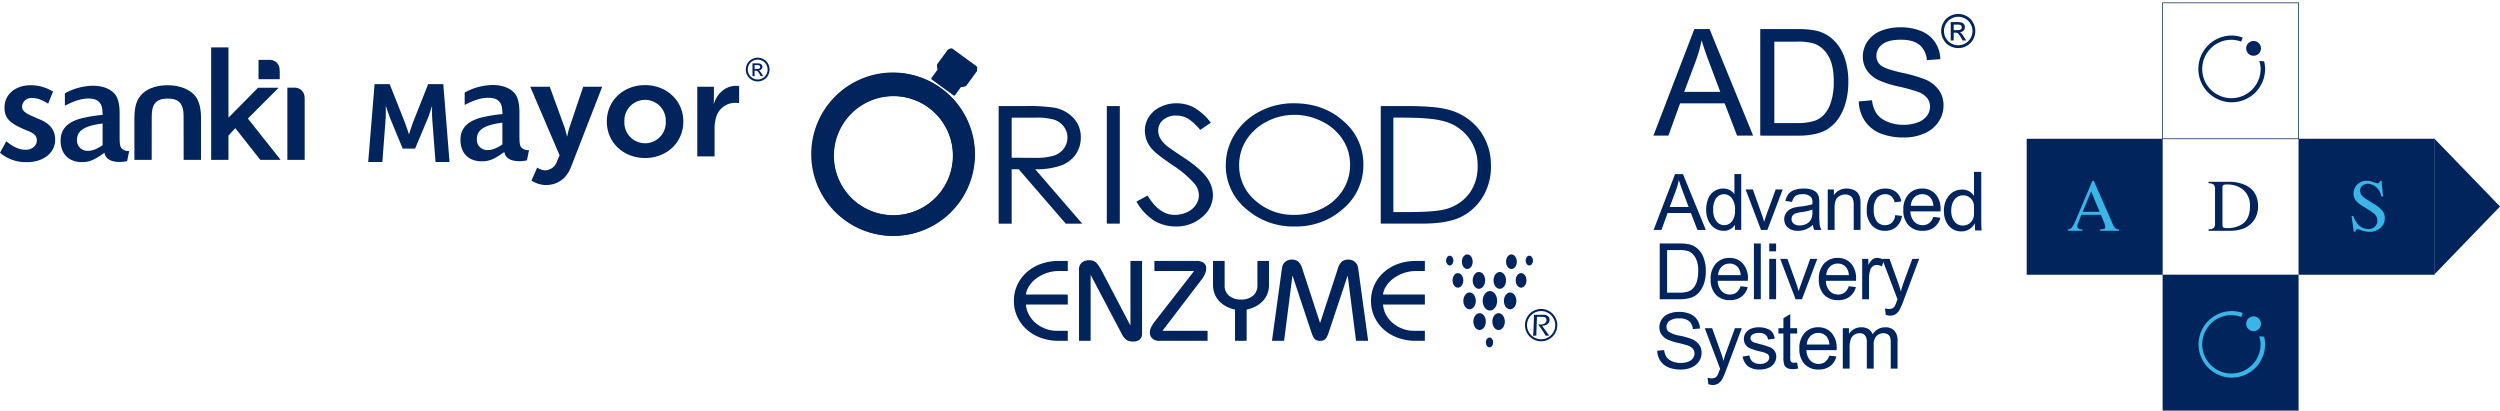
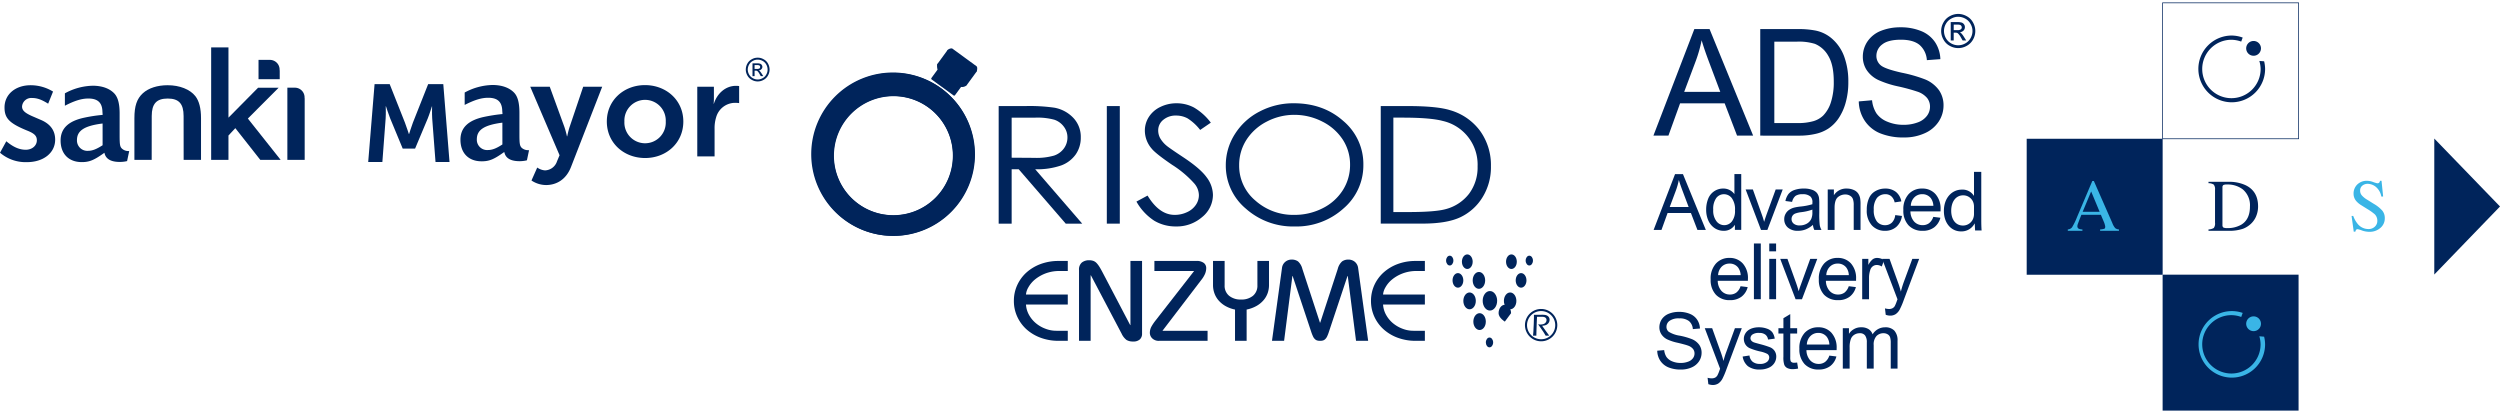
<svg xmlns="http://www.w3.org/2000/svg" width="862.677" height="141.695" viewBox="0 0 862.677 141.695">
  <defs>
    <clipPath id="clip-path">
      <rect id="Rectángulo_50" data-name="Rectángulo 50" width="862.677" height="141.695" fill="none" />
    </clipPath>
    <clipPath id="clip-path-2">
      <path id="Trazado_1277" data-name="Trazado 1277" d="M67.4,16.017a1.4,1.4,0,0,1-.016-.447l8.622,6.284a1.64,1.64,0,0,1-.384.149s-7.986-5.829-8.222-5.986m-.243.235c.275.2,8.261,6.033,8.261,6.033a.238.238,0,0,0,.141.031,1.786,1.786,0,0,0,1.075-.424L67.127,14.95s-.243,1.114.031,1.3" transform="translate(-67.027 -14.95)" fill="none" />
    </clipPath>
  </defs>
  <g id="Grupo_1165" data-name="Grupo 1165" transform="translate(862.677 141.695) rotate(180)">
    <g id="Grupo_1160" data-name="Grupo 1160" transform="translate(0 0)">
      <g id="Grupo_1159" data-name="Grupo 1159" clip-path="url(#clip-path)">
        <path id="Trazado_1200" data-name="Trazado 1200" d="M52.945,7.95,45.555,27.2h-2.73L34.933,7.95h2.9l2.244,5.837h8.049l2.11-5.837Zm-5.554,7.908H40.864l2.008,5.335c.612,1.616,1.075,2.958,1.373,3.985a23.6,23.6,0,0,1,1.028-3.664Z" transform="translate(239.114 54.413)" fill="#00245b" />
        <path id="Trazado_1201" data-name="Trazado 1201" d="M35.564,8.224V10A4.378,4.378,0,0,1,39.478,7.91a5.557,5.557,0,0,1,3.067.918,6.223,6.223,0,0,1,2.165,2.581,8.963,8.963,0,0,1,.769,3.781,10.116,10.116,0,0,1-.69,3.781A5.533,5.533,0,0,1,39.6,22.494a4.721,4.721,0,0,1-2.267-.533,4.8,4.8,0,0,1-1.6-1.381v6.9H33.375V8.224ZM43.04,15.19A5.979,5.979,0,0,0,41.9,11.181a3.333,3.333,0,0,0-5.28-.055,5.849,5.849,0,0,0-1.09,3.868,6.56,6.56,0,0,0,1.106,4.2,3.382,3.382,0,0,0,2.722,1.341,3.271,3.271,0,0,0,2.62-1.287A6.364,6.364,0,0,0,43.04,15.19" transform="translate(228.45 54.14)" fill="#00245b" />
        <path id="Trazado_1202" data-name="Trazado 1202" d="M39.043,7.95l5.3,13.948H41.844l-2.981-8.347c-.337-.9-.643-1.844-.91-2.816-.2.737-.5,1.616-.871,2.652L33.975,21.9H31.551L36.838,7.95Z" transform="translate(215.965 54.413)" fill="#00245b" />
        <path id="Trazado_1203" data-name="Trazado 1203" d="M32.788,9.958a8.939,8.939,0,0,1,2.526-1.577,7.257,7.257,0,0,1,2.62-.471,5.079,5.079,0,0,1,3.522,1.13,3.735,3.735,0,0,1,1.24,2.871,3.691,3.691,0,0,1-.471,1.867,3.777,3.777,0,0,1-1.216,1.357,5.663,5.663,0,0,1-1.71.777,16.56,16.56,0,0,1-2.087.361,21.3,21.3,0,0,0-4.228.808c0,.329-.016.533-.016.612a2.624,2.624,0,0,0,.675,2.04,3.908,3.908,0,0,0,2.7.808A4.256,4.256,0,0,0,38.8,19.96a3.625,3.625,0,0,0,1.177-2.071l2.314.306A6.135,6.135,0,0,1,41.245,20.6,4.56,4.56,0,0,1,39.158,22,9.47,9.47,0,0,1,36,22.494a8.2,8.2,0,0,1-2.9-.424,3.818,3.818,0,0,1-1.647-1.059,3.766,3.766,0,0,1-.737-1.608A13.238,13.238,0,0,1,30.6,17.23V14.084A31.36,31.36,0,0,0,30.442,9.9a5.136,5.136,0,0,0-.6-1.679h2.471a4.861,4.861,0,0,1,.471,1.734m.2,5.272a17.381,17.381,0,0,1,3.86-.886,8.911,8.911,0,0,0,2.071-.479,2.053,2.053,0,0,0,.934-.761,2.084,2.084,0,0,0,.322-1.13,2,2,0,0,0-.722-1.577,3.057,3.057,0,0,0-2.087-.628,4.92,4.92,0,0,0-2.432.6,3.643,3.643,0,0,0-1.553,1.64,5.439,5.439,0,0,0-.392,2.361Z" transform="translate(204.294 54.14)" fill="#00245b" />
        <path id="Trazado_1204" data-name="Trazado 1204" d="M39.448,7.95V21.9H37.322V19.914a5,5,0,0,1-4.44,2.3,5.947,5.947,0,0,1-2.322-.447,3.6,3.6,0,0,1-1.577-1.192,4.477,4.477,0,0,1-.73-1.742,13.123,13.123,0,0,1-.126-2.3V7.95h2.353v8.488a6.162,6.162,0,0,0,.275,2.15,2.228,2.228,0,0,0,.981,1.153,3.066,3.066,0,0,0,1.647.431,3.876,3.876,0,0,0,2.6-.957q1.094-.965,1.1-3.648V7.95Z" transform="translate(192.534 54.413)" fill="#00245b" />
        <path id="Trazado_1205" data-name="Trazado 1205" d="M28.628,13.331l-2.322-.29a6.08,6.08,0,0,1,1.938-3.773A5.764,5.764,0,0,1,32.1,7.91,5.968,5.968,0,0,1,36.7,9.8a7.489,7.489,0,0,1,1.749,5.35A9.635,9.635,0,0,1,37.7,19.1a5.185,5.185,0,0,1-2.283,2.534,6.649,6.649,0,0,1-3.326.855,5.8,5.8,0,0,1-3.7-1.153,5.349,5.349,0,0,1-1.867-3.271l2.306-.345a3.817,3.817,0,0,0,1.169,2.118,2.982,2.982,0,0,0,2.016.706,3.736,3.736,0,0,0,2.9-1.279,6.208,6.208,0,0,0,1.114-4.064,6.3,6.3,0,0,0-1.083-4.072,3.5,3.5,0,0,0-2.816-1.279,3.377,3.377,0,0,0-2.322.855,4.24,4.24,0,0,0-1.177,2.62" transform="translate(180.063 54.14)" fill="#00245b" />
        <path id="Trazado_1206" data-name="Trazado 1206" d="M27.117,12.719l-2.448-.3A6.073,6.073,0,0,1,26.819,9.1,6.345,6.345,0,0,1,30.812,7.91,6.41,6.41,0,0,1,35.661,9.8a7.329,7.329,0,0,1,1.789,5.287,7.7,7.7,0,0,1-1.8,5.46,6.131,6.131,0,0,1-4.707,1.946,5.939,5.939,0,0,1-4.566-1.906,7.534,7.534,0,0,1-1.765-5.358c0-.141,0-.353.008-.628H35.009a5.38,5.38,0,0,0-1.294-3.522A3.914,3.914,0,0,0,30.8,9.856a3.661,3.661,0,0,0-2.22.683,4.588,4.588,0,0,0-1.459,2.181m7.759,3.828H27.094a4.758,4.758,0,0,0,.886,2.636,3.649,3.649,0,0,0,2.942,1.365,3.739,3.739,0,0,0,2.73-1.09,4.28,4.28,0,0,0,1.224-2.91" transform="translate(168.433 54.14)" fill="#00245b" />
-         <path id="Trazado_1207" data-name="Trazado 1207" d="M50.843,4.9V24.136H44.214a16.547,16.547,0,0,1-3.436-.267,6.5,6.5,0,0,1-2.816-1.381,7.654,7.654,0,0,1-2.267-3.295,12.736,12.736,0,0,1-.761-4.574,13.322,13.322,0,0,1,.5-3.883,9.439,9.439,0,0,1,1.326-2.793A6.868,6.868,0,0,1,38.5,6.187a7.071,7.071,0,0,1,2.291-.957,12.772,12.772,0,0,1,3.1-.329ZM48.3,7.167H44.19A9.982,9.982,0,0,0,41.2,7.52a4.248,4.248,0,0,0-1.726,1,6.124,6.124,0,0,0-1.42,2.432,11.939,11.939,0,0,0-.494,3.711,8.875,8.875,0,0,0,1,4.652,4.867,4.867,0,0,0,2.4,2.165,9.8,9.8,0,0,0,3.287.392H48.3Z" transform="translate(239.114 33.536)" fill="#00245b" />
        <path id="Trazado_1208" data-name="Trazado 1208" d="M35.623,9.669l-2.455-.306a5.965,5.965,0,0,1,2.142-3.318A6.382,6.382,0,0,1,39.294,4.86a6.386,6.386,0,0,1,4.848,1.883,7.354,7.354,0,0,1,1.8,5.28,7.685,7.685,0,0,1-1.812,5.46,6.137,6.137,0,0,1-4.707,1.953A5.973,5.973,0,0,1,34.87,17.53a7.533,7.533,0,0,1-1.789-5.358c0-.149.016-.353.016-.628H43.5A5.309,5.309,0,0,0,42.2,8.029,3.864,3.864,0,0,0,39.286,6.8a3.621,3.621,0,0,0-2.212.683,4.423,4.423,0,0,0-1.451,2.189m7.751,3.813h-7.79a4.788,4.788,0,0,0,.894,2.636A3.618,3.618,0,0,0,39.4,17.483,3.787,3.787,0,0,0,42.15,16.4a4.427,4.427,0,0,0,1.224-2.918" transform="translate(226.437 33.262)" fill="#00245b" />
        <rect id="Rectángulo_43" data-name="Rectángulo 43" width="2.377" height="19.236" transform="translate(255.078 38.44)" fill="#00245b" />
        <path id="Trazado_1209" data-name="Trazado 1209" d="M34.2,24.129H31.842V21.422H34.2Zm0-5.3H31.842V4.9H34.2Z" transform="translate(217.957 33.543)" fill="#00245b" />
        <path id="Trazado_1210" data-name="Trazado 1210" d="M37.515,4.9l5.3,13.933H40.324l-3-8.347c-.306-.894-.62-1.828-.879-2.808-.212.737-.5,1.624-.9,2.652l-3.083,8.5H30.031L35.311,4.9Z" transform="translate(205.56 33.536)" fill="#00245b" />
        <path id="Trazado_1211" data-name="Trazado 1211" d="M30.842,9.669l-2.455-.306a6.1,6.1,0,0,1,2.15-3.318A6.406,6.406,0,0,1,34.529,4.86a6.428,6.428,0,0,1,4.856,1.883,7.417,7.417,0,0,1,1.789,5.28,7.685,7.685,0,0,1-1.812,5.46,6.127,6.127,0,0,1-4.691,1.953,5.988,5.988,0,0,1-4.581-1.906,7.6,7.6,0,0,1-1.765-5.358v-.628h10.41a5.273,5.273,0,0,0-1.3-3.515A3.817,3.817,0,0,0,34.514,6.8a3.678,3.678,0,0,0-2.22.683,4.7,4.7,0,0,0-1.451,2.189M38.6,13.482H30.827a4.611,4.611,0,0,0,.879,2.636,3.633,3.633,0,0,0,2.934,1.365,3.738,3.738,0,0,0,2.73-1.083A4.286,4.286,0,0,0,38.6,13.482" transform="translate(193.876 33.262)" fill="#00245b" />
        <path id="Trazado_1212" data-name="Trazado 1212" d="M34.66,4.9V18.833H32.534v-2.1a6.081,6.081,0,0,1-1.5,1.953,2.662,2.662,0,0,1-1.522.471,4.636,4.636,0,0,1-2.424-.761l.816-2.2a3.316,3.316,0,0,0,1.718.526,2.277,2.277,0,0,0,1.4-.471,2.423,2.423,0,0,0,.863-1.294A8.509,8.509,0,0,0,32.3,12.2V4.9Z" transform="translate(185.429 33.536)" fill="#00245b" />
        <path id="Trazado_1213" data-name="Trazado 1213" d="M37.089,4.469l.259,2.212a5.583,5.583,0,0,0-1.365-.212,2.549,2.549,0,0,0-1.239.267,2.06,2.06,0,0,0-.777.737,12.733,12.733,0,0,0-.722,1.757c-.047.126-.118.322-.22.588l5.3,13.956h-2.55L32.876,15.7a32.273,32.273,0,0,1-1.012-3.224c-.275,1.075-.588,2.142-.965,3.177l-2.989,8.12H25.549L30.852,9.6a25.357,25.357,0,0,1,1.334-3.162A4.51,4.51,0,0,1,33.621,4.72a3.442,3.442,0,0,1,1.938-.541,4.666,4.666,0,0,1,1.53.29" transform="translate(174.881 28.601)" fill="#00245b" />
        <path id="Trazado_1214" data-name="Trazado 1214" d="M50.425,8.31l-2.4.212a5.316,5.316,0,0,0-.784-2.361,4.428,4.428,0,0,0-1.93-1.5,7.272,7.272,0,0,0-2.965-.573,7.015,7.015,0,0,0-2.573.439,3.5,3.5,0,0,0-1.663,1.185,2.73,2.73,0,0,0-.549,1.64,2.494,2.494,0,0,0,.533,1.585,3.806,3.806,0,0,0,1.742,1.145c.51.2,1.647.51,3.42.941a16.76,16.76,0,0,1,3.711,1.192,5.1,5.1,0,0,1,2.048,1.8,4.34,4.34,0,0,1,.675,2.393,5.034,5.034,0,0,1-.808,2.722,5.275,5.275,0,0,1-2.424,1.93,9.317,9.317,0,0,1-3.538.651,9.514,9.514,0,0,1-3.766-.69,5.43,5.43,0,0,1-2.518-2.032,5.775,5.775,0,0,1-.949-3.02l2.455-.2a3.9,3.9,0,0,0,1.334,2.769,5.182,5.182,0,0,0,3.334.926,5.365,5.365,0,0,0,3.381-.855,2.529,2.529,0,0,0,1.051-2.032,2.167,2.167,0,0,0-.753-1.71A9.849,9.849,0,0,0,42.658,13.5a23.962,23.962,0,0,1-4.26-1.224A5.92,5.92,0,0,1,35.911,10.3a4.7,4.7,0,0,1-.792-2.738A5.293,5.293,0,0,1,35.99,4.67a5.84,5.84,0,0,1,2.51-2.1,8.815,8.815,0,0,1,3.726-.761,11.047,11.047,0,0,1,4.377.769,6.252,6.252,0,0,1,2.777,2.283A6.5,6.5,0,0,1,50.425,8.31" transform="translate(240.387 12.365)" fill="#00245b" />
        <path id="Trazado_1215" data-name="Trazado 1215" d="M44.891,1.41l.259,2.212a5.428,5.428,0,0,0-1.349-.2,2.678,2.678,0,0,0-1.255.251,2.184,2.184,0,0,0-.769.745,11.24,11.24,0,0,0-.73,1.749c-.047.141-.126.329-.212.581l5.287,13.972h-2.55l-2.895-8.072c-.384-1.028-.706-2.1-1.012-3.232a27.546,27.546,0,0,1-.981,3.169L35.72,20.725H33.351l5.3-14.184a26.752,26.752,0,0,1,1.334-3.169,4.721,4.721,0,0,1,1.436-1.7,3.416,3.416,0,0,1,1.938-.541,4.776,4.776,0,0,1,1.53.282" transform="translate(228.286 7.717)" fill="#00245b" />
        <path id="Trazado_1216" data-name="Trazado 1216" d="M43.43,6.288l-2.353.361a3.275,3.275,0,0,0-1.09-2.157,3.832,3.832,0,0,0-2.51-.745,3.643,3.643,0,0,0-2.416.667,1.986,1.986,0,0,0-.8,1.553,1.422,1.422,0,0,0,.706,1.255,9.686,9.686,0,0,0,2.408.808,20.938,20.938,0,0,1,3.609,1.138A3.447,3.447,0,0,1,42.5,10.486a3.618,3.618,0,0,1,.518,1.867,3.474,3.474,0,0,1-.424,1.726A3.728,3.728,0,0,1,41.429,15.4a5.04,5.04,0,0,1-1.5.7,7.2,7.2,0,0,1-2.04.275,7.852,7.852,0,0,1-2.879-.479,3.882,3.882,0,0,1-1.844-1.279,5.129,5.129,0,0,1-.808-2.157l2.314-.306a2.5,2.5,0,0,0,.91,1.679,3.291,3.291,0,0,0,2.118.6,3.8,3.8,0,0,0,2.338-.541,1.606,1.606,0,0,0,.7-1.263,1.335,1.335,0,0,0-.29-.824,2.026,2.026,0,0,0-.9-.628c-.243-.094-.934-.29-2.087-.6a32.475,32.475,0,0,1-3.507-1.1,3.54,3.54,0,0,1-1.545-1.247,3.382,3.382,0,0,1-.573-2.016,4.045,4.045,0,0,1,.69-2.228,4.364,4.364,0,0,1,1.993-1.608,7.159,7.159,0,0,1,2.942-.573A6.578,6.578,0,0,1,41.6,2.939a5.364,5.364,0,0,1,1.828,3.35" transform="translate(217.909 12.379)" fill="#00245b" />
        <path id="Trazado_1217" data-name="Trazado 1217" d="M31.21,4.109l-.337-2.087a9.082,9.082,0,0,1,1.8-.2,4.119,4.119,0,0,1,1.985.4,2.249,2.249,0,0,1,.981,1.067,8.017,8.017,0,0,1,.314,2.793V14.1h1.718v1.844H35.949V19.4l-2.361,1.412V15.947H31.21V14.1h2.377V5.952a4.172,4.172,0,0,0-.126-1.31.912.912,0,0,0-.416-.447,1.449,1.449,0,0,0-.792-.173,8.512,8.512,0,0,0-1.043.086" transform="translate(211.324 12.495)" fill="#00245b" />
        <path id="Trazado_1218" data-name="Trazado 1218" d="M31.7,6.617l-2.44-.3A5.958,5.958,0,0,1,31.4,2.993a6.471,6.471,0,0,1,3.993-1.185A6.387,6.387,0,0,1,40.248,3.7a7.378,7.378,0,0,1,1.789,5.28,7.744,7.744,0,0,1-1.812,5.468,6.18,6.18,0,0,1-4.707,1.938,5.9,5.9,0,0,1-4.558-1.9,7.592,7.592,0,0,1-1.781-5.358c0-.149,0-.361.008-.635H39.6A5.342,5.342,0,0,0,38.3,4.977a3.909,3.909,0,0,0-2.926-1.232,3.608,3.608,0,0,0-2.212.69A4.467,4.467,0,0,0,31.7,6.617m7.766,3.813H31.682a4.764,4.764,0,0,0,.886,2.644,3.647,3.647,0,0,0,2.926,1.373,3.726,3.726,0,0,0,2.738-1.1,4.326,4.326,0,0,0,1.232-2.918" transform="translate(199.728 12.372)" fill="#00245b" />
        <path id="Trazado_1219" data-name="Trazado 1219" d="M45.391,1.849v13.94H43.265V13.836a4.706,4.706,0,0,1-1.734,1.64,4.767,4.767,0,0,1-2.487.628,4.6,4.6,0,0,1-2.55-.643,3.432,3.432,0,0,1-1.389-1.8A4.985,4.985,0,0,1,30.8,16.1a4.231,4.231,0,0,1-3.193-1.145,4.922,4.922,0,0,1-1.106-3.53V1.849h2.346v8.778a6.431,6.431,0,0,0,.227,2.048,1.9,1.9,0,0,0,.824,1,2.7,2.7,0,0,0,1.428.384,3.317,3.317,0,0,0,2.44-.973,4.287,4.287,0,0,0,.965-3.138v-8.1H37.1V10.91a3.923,3.923,0,0,0,.588,2.361,2.146,2.146,0,0,0,1.883.784,3.384,3.384,0,0,0,1.844-.526A2.93,2.93,0,0,0,42.629,12a8.128,8.128,0,0,0,.4-2.918V1.849Z" transform="translate(181.391 12.652)" fill="#00245b" />
        <path id="Trazado_1220" data-name="Trazado 1220" d="M67.26,12.1,53.139,48.866H47.891L32.852,12.1H38.4l4.276,11.14H58.058L62.082,12.1ZM56.646,27.191H44.188l3.828,10.183c1.169,3.091,2.04,5.648,2.6,7.625A48.151,48.151,0,0,1,52.6,37.977Z" transform="translate(224.87 82.799)" fill="#00245b" />
        <path id="Trazado_1221" data-name="Trazado 1221" d="M59.056,12.1V48.865H46.387a30.51,30.51,0,0,1-6.543-.533A12.3,12.3,0,0,1,34.462,45.7,14.964,14.964,0,0,1,30.1,39.42a24.939,24.939,0,0,1-1.436-8.747,25.675,25.675,0,0,1,.981-7.413,18.39,18.39,0,0,1,2.5-5.358,13.058,13.058,0,0,1,3.35-3.326,13.348,13.348,0,0,1,4.393-1.851,25.243,25.243,0,0,1,5.915-.628ZM54.2,16.442H46.34a18.935,18.935,0,0,0-5.7.675,8.2,8.2,0,0,0-3.295,1.906,11.55,11.55,0,0,0-2.691,4.652,22.471,22.471,0,0,0-.965,7.084q0,5.754,1.883,8.857a9.474,9.474,0,0,0,4.613,4.15,18.7,18.7,0,0,0,6.3.761H54.2Z" transform="translate(196.21 82.792)" fill="#00245b" />
        <path id="Trazado_1222" data-name="Trazado 1222" d="M53.723,24.458l-4.581.4a10.224,10.224,0,0,0-1.514-4.527,8.41,8.41,0,0,0-3.695-2.848,14.044,14.044,0,0,0-5.656-1.1,13.488,13.488,0,0,0-4.9.832A6.751,6.751,0,0,0,30.2,19.484a5.178,5.178,0,0,0-1.059,3.154,4.743,4.743,0,0,0,1.012,3,7.3,7.3,0,0,0,3.318,2.181,64.344,64.344,0,0,0,6.535,1.789A33.528,33.528,0,0,1,47.1,31.9a9.923,9.923,0,0,1,3.938,3.436,8.332,8.332,0,0,1,1.287,4.574,9.322,9.322,0,0,1-1.577,5.2,10.039,10.039,0,0,1-4.613,3.679,17.811,17.811,0,0,1-6.747,1.24,18.414,18.414,0,0,1-7.21-1.31,10.472,10.472,0,0,1-4.809-3.875,11.284,11.284,0,0,1-1.8-5.805l4.66-.345a7.562,7.562,0,0,0,2.542,5.272c1.459,1.185,3.585,1.781,6.409,1.781,2.942,0,5.1-.541,6.433-1.616a4.884,4.884,0,0,0,2.032-3.907,4.2,4.2,0,0,0-1.436-3.256c-.949-.855-3.389-1.726-7.343-2.612a49.038,49.038,0,0,1-8.135-2.346A11.14,11.14,0,0,1,26,28.263a9.133,9.133,0,0,1-1.522-5.233,10.038,10.038,0,0,1,1.671-5.539,11.034,11.034,0,0,1,4.84-4.024,16.726,16.726,0,0,1,7.06-1.451,21.149,21.149,0,0,1,8.378,1.467,11.711,11.711,0,0,1,5.28,4.362,12.411,12.411,0,0,1,2.016,6.613" transform="translate(167.544 82.245)" fill="#00245b" />
        <path id="Trazado_1223" data-name="Trazado 1223" d="M28.964,27.738a6.06,6.06,0,0,1-2.895-.769,5.257,5.257,0,0,1-2.2-2.181,5.894,5.894,0,0,1-.016-5.876,5.434,5.434,0,0,1,2.173-2.181,5.893,5.893,0,0,1,5.876,0,5.292,5.292,0,0,1,2.173,2.181,5.868,5.868,0,0,1-.008,5.876,5.366,5.366,0,0,1-2.2,2.181,6.021,6.021,0,0,1-2.9.769m0-.981a4.914,4.914,0,0,0,2.416-.643,4.542,4.542,0,0,0,1.851-1.82,5,5,0,0,0,.651-2.455,5.117,5.117,0,0,0-.643-2.448,4.686,4.686,0,0,0-1.828-1.82,4.911,4.911,0,0,0-4.887,0,4.615,4.615,0,0,0-1.82,1.82,4.84,4.84,0,0,0,.016,4.9,4.423,4.423,0,0,0,1.82,1.82,5.054,5.054,0,0,0,2.424.643m2.589-8.174v6.339H29.372a5.438,5.438,0,0,1-1.624-.173,1.642,1.642,0,0,1-.784-.612,1.59,1.59,0,0,1-.3-.934,1.707,1.707,0,0,1,.486-1.216,2.109,2.109,0,0,1,1.318-.581,1.436,1.436,0,0,1-.533-.329A7.687,7.687,0,0,1,27,19.822l-.785-1.24h1.24l.573,1A5.774,5.774,0,0,0,29.1,21.054a1.433,1.433,0,0,0,.832.22h.6V18.583Zm-1.028,3.562H29.285a1.881,1.881,0,0,0-1.208.275.84.84,0,0,0-.329.69.832.832,0,0,0,.157.5.9.9,0,0,0,.431.345,3.622,3.622,0,0,0,1.036.11h1.153Z" transform="translate(157.981 109.152)" fill="#00245b" />
        <path id="Trazado_1224" data-name="Trazado 1224" d="M22.92,28.422V11.759c0-1.224-.031-2.62-.118-3.562h2.252l.118,2.393h.063a5.077,5.077,0,0,1,4.691-2.707c3.334,0,5.892,2.816,5.892,7.013C35.848,19.479,33,22.3,29.643,22.3a4.591,4.591,0,0,1-4.158-2.11H25.43v8.229Zm2.51-12.05a4.419,4.419,0,0,0,.11,1.059,3.682,3.682,0,0,0,3.617,2.9c2.6,0,4.134-2.275,4.134-5.327,0-2.793-1.373-5.1-4.079-5.1a3.76,3.76,0,0,0-3.671,3,4.268,4.268,0,0,0-.11,1.075Z" transform="translate(156.078 53.962)" fill="#00245b" />
        <path id="Trazado_1225" data-name="Trazado 1225" d="M10.514,18.159a2.55,2.55,0,1,1,2.542,2.557,2.553,2.553,0,0,1-2.542-2.557" transform="translate(71.968 106.839)" fill="#00245b" />
        <rect id="Rectángulo_44" data-name="Rectángulo 44" width="46.913" height="46.921" transform="translate(116.411 46.889)" fill="#00245b" />
        <rect id="Rectángulo_45" data-name="Rectángulo 45" width="46.913" height="46.913" transform="translate(69.506)" fill="#00245b" />
-         <rect id="Rectángulo_46" data-name="Rectángulo 46" width="46.913" height="46.921" transform="translate(22.601 46.889)" fill="#00245b" />
        <path id="Trazado_1226" data-name="Trazado 1226" d="M22.679,52.915V5.987L0,29.467Z" transform="translate(-0.003 40.975)" fill="#00245b" />
        <path id="Trazado_1227" data-name="Trazado 1227" d="M34.412,7.909v.479a2.049,2.049,0,0,0-1.467.737,22.071,22.071,0,0,0-1.687,3.452L25.947,25.113h-.526L19.06,10.631A5.759,5.759,0,0,0,18.048,8.85a2.356,2.356,0,0,0-1.287-.463V7.909h6.5v.479a5.855,5.855,0,0,0-1.451.235c-.2.11-.314.329-.314.714a2.917,2.917,0,0,0,.126.651,5.674,5.674,0,0,0,.337.988L23,13.44h6.723c.667-1.679,1.059-2.7,1.185-3.067a2.43,2.43,0,0,0,.2-.879.9.9,0,0,0-.526-.879,3.644,3.644,0,0,0-1.216-.228V7.909ZM23.429,14.475,26.355,21.5l2.934-7.029Z" transform="translate(114.728 54.133)" fill="#3ab5e6" />
        <path id="Trazado_1228" data-name="Trazado 1228" d="M27.751,8.388a3.877,3.877,0,0,0-1.82.5,2.53,2.53,0,0,0-.431,1.8V22.053a2.586,2.586,0,0,0,.431,1.8,3.164,3.164,0,0,0,1.82.486v.486h-6.88a13.518,13.518,0,0,1-5.884-1.153c-2.895-1.381-4.346-3.82-4.346-7.359a8.85,8.85,0,0,1,.777-3.624,7.526,7.526,0,0,1,2.361-2.91A7.872,7.872,0,0,1,15.85,8.623a14.627,14.627,0,0,1,4.809-.714h7.092Zm-5.131.667a2.779,2.779,0,0,0-1.271-.2,9.3,9.3,0,0,0-4.934,1.192c-1.969,1.208-2.965,3.279-2.965,6.221A7.142,7.142,0,0,0,15.9,22.195a8.574,8.574,0,0,0,5.546,1.7,2.514,2.514,0,0,0,1.177-.188.927.927,0,0,0,.314-.816V9.87a.978.978,0,0,0-.314-.816" transform="translate(72.837 54.133)" fill="#00245b" />
        <path id="Trazado_1229" data-name="Trazado 1229" d="M15.964,13.349A9.43,9.43,0,0,0,14.426,10.6a4.752,4.752,0,0,0-3.758-1.773,3.031,3.031,0,0,0-2.118.784,2.672,2.672,0,0,0-.9,2.157,3.061,3.061,0,0,0,.9,2.165,17.824,17.824,0,0,0,2.471,1.757l2.173,1.357a7.326,7.326,0,0,1,1.569,1.263,3.846,3.846,0,0,1,1.083,2.659,4.345,4.345,0,0,1-1.271,3.224,4.641,4.641,0,0,1-3.413,1.279,6.293,6.293,0,0,1-2.1-.431,8.876,8.876,0,0,0-1.412-.424.863.863,0,0,0-.659.22,1.928,1.928,0,0,0-.275.635H6.2L5.64,20.033h.62a5.638,5.638,0,0,0,1.993,3.428,4.662,4.662,0,0,0,2.722.973,2.864,2.864,0,0,0,1.828-.62,2.074,2.074,0,0,0,.777-1.718,2.461,2.461,0,0,0-.6-1.679,7.57,7.57,0,0,0-1.859-1.483L8.9,17.546a11.85,11.85,0,0,1-2.981-2.377,4.073,4.073,0,0,1-.847-2.6,4.265,4.265,0,0,1,1.514-3.35,5.594,5.594,0,0,1,3.875-1.349,7.876,7.876,0,0,1,2.463.447,9.035,9.035,0,0,0,1.491.463.644.644,0,0,0,.6-.282,1.766,1.766,0,0,0,.212-.588h.557l.753,5.444Z" transform="translate(34.683 53.832)" fill="#3ab5e6" />
        <path id="Trazado_1230" data-name="Trazado 1230" d="M12.325,27.833a10.335,10.335,0,0,1-.447-2.777,10.077,10.077,0,1,1,10.1,10.081,10.287,10.287,0,0,1-3.4-.628l-.51,1.389a11.389,11.389,0,0,0,3.8.7A11.516,11.516,0,1,0,10.332,25.072a11.719,11.719,0,0,0,.337,2.636Z" transform="translate(70.722 92.834)" fill="#00245b" />
        <rect id="Rectángulo_47" data-name="Rectángulo 47" width="46.913" height="46.905" transform="translate(69.506 93.81)" fill="none" stroke="#00245b" stroke-width="0.25" />
        <path id="Trazado_1231" data-name="Trazado 1231" d="M12.325,15.722a10.438,10.438,0,0,1-.431-2.785A10.069,10.069,0,1,1,21.974,23.01a9.9,9.9,0,0,1-3.4-.628l-.51,1.4a11.479,11.479,0,1,0-7.727-10.818,11.467,11.467,0,0,0,.337,2.62Z" transform="translate(70.722 9.935)" fill="#3ab5e6" />
        <path id="Trazado_1232" data-name="Trazado 1232" d="M10.514,6.053A2.55,2.55,0,1,1,13.056,8.6a2.55,2.55,0,0,1-2.542-2.542" transform="translate(71.968 23.926)" fill="#3ab5e6" />
        <path id="Trazado_1233" data-name="Trazado 1233" d="M112.192,25.381l3.381,1.459c2.5,1.13,3.389,1.985,3.389,3.3a3.182,3.182,0,0,1-3.373,2.926c-1.844,0-3.326-.533-5.633-1.969l-1.687,4.181a14.8,14.8,0,0,0,7.712,2.189c5.3,0,9.03-3.169,9.03-7.68,0-3.718-1.671-5.452-7.759-7.947-2.542-1-3.4-1.844-3.4-3.373,0-1.851,1.64-3.264,3.82-3.264,2.228,0,4.315.918,6.723,2.926l2.173-3.954a13.544,13.544,0,0,0-9.288-3.248c-5.742,0-9.743,3.216-9.743,7.766,0,3.052,1.569,5.287,4.652,6.684" transform="translate(736.105 74.818)" fill="#00245b" />
        <path id="Trazado_1234" data-name="Trazado 1234" d="M104.29,14.76c.055,0,.133-.016.22-.016a3.269,3.269,0,0,1,2.283.847c.69.675.8,1.373.8,4.652V27.7c0,3.428.6,5.617,1.867,6.951,1.655,1.718,4.228,2.636,7.437,2.636a20.824,20.824,0,0,0,9.586-2.62V30.387c-3.444,1.781-5.813,2.487-8.1,2.487-3.248,0-4.793-1.443-4.856-4.55l-.078-1.09.243-.031a52.22,52.22,0,0,0,6.143-.949c5.476-1.169,8.127-3.742,8.127-7.876,0-4.6-2.809-7.445-7.319-7.445-2.573,0-4.189.659-7.484,3l-.306.228-.1-.369c-.533-1.851-2.275-2.8-5.186-2.8a10.384,10.384,0,0,0-2.55.29l-.73,3.475Zm9.179,1.993.118-.078c2.063-1.318,3.475-1.851,4.9-1.851a3.573,3.573,0,0,1,3.828,3.711c0,3.216-2.479,4.872-8.543,5.68l-.3.031Z" transform="translate(713.804 74.825)" fill="#00245b" />
        <path id="Trazado_1235" data-name="Trazado 1235" d="M112.617,36.786c3.569,0,6.605-.981,8.567-2.761,2.087-1.914,2.926-4.409,2.926-8.622V11.031h-5.962l-.016,15.109c0,4.26-1.655,6.048-5.515,6.048s-5.484-1.789-5.484-6.048l-.016-15.109h-5.994V25.4c0,3.428.643,5.915,1.953,7.617,1.859,2.353,5.437,3.766,9.539,3.766" transform="translate(692.188 75.503)" fill="#00245b" />
        <path id="Trazado_1236" data-name="Trazado 1236" d="M108.927,25.278,98.3,35.924h7.1l10.222-10.34V49.825h5.97V11.032h-5.97v8.394l-2.369,2.542-8.606-10.936H97.622Z" transform="translate(668.22 75.507)" fill="#00245b" />
        <path id="Trazado_1237" data-name="Trazado 1237" d="M100.071,35.931h2.471v-24.9H96.564V32.2l.039.259a3.352,3.352,0,0,0,3.467,3.475" transform="translate(660.975 75.503)" fill="#00245b" />
        <path id="Trazado_1238" data-name="Trazado 1238" d="M101.177,21.233h3.8V14.58H97.662v2.91l.039.282a3.35,3.35,0,0,0,3.475,3.46" transform="translate(668.49 99.795)" fill="#00245b" />
        <path id="Trazado_1239" data-name="Trazado 1239" d="M116.058,37.8h-5.217l-5.256-13.266c-.6-1.608-1.365-3.938-1.365-3.938h-.078s-.714,2.33-1.318,3.938L97.567,37.8H92.343l-2.15-26.861h4.832l1.145,15c.11,1.8.039,4.181.039,4.181h.071s.792-2.612,1.436-4.181l4.362-10.387h4.268l4.307,10.387c.635,1.569,1.467,4.213,1.467,4.213h.086s-.086-2.416.031-4.213l1.13-15h4.887Z" transform="translate(617.366 74.859)" fill="#00245b" />
        <path id="Trazado_1240" data-name="Trazado 1240" d="M105.891,15.964a5.257,5.257,0,0,0-2.683-.981,4.506,4.506,0,0,0-4.134,3.107l-.887,2.118L108.3,43.837h-6.731L96.524,29.983a27.9,27.9,0,0,1-.886-3.248h-.086s-.392,1.9-.808,3.154L90.036,43.837H83.478l10.74-27.63c1.687-4.393,5.036-6.284,8.661-6.284a9.215,9.215,0,0,1,5,1.569Z" transform="translate(571.402 67.918)" fill="#00245b" />
        <path id="Trazado_1241" data-name="Trazado 1241" d="M93.136,36.271c-7.343,0-13.227-5.225-13.227-12.568,0-7.382,5.884-12.591,13.172-12.591,7.351,0,13.227,5.209,13.227,12.591,0,7.343-5.876,12.568-13.172,12.568M93.081,16.2A7.142,7.142,0,0,0,85.973,23.7a7.143,7.143,0,1,0,14.27,0A7.148,7.148,0,0,0,93.081,16.2" transform="translate(546.972 76.057)" fill="#00245b" />
        <path id="Trazado_1242" data-name="Trazado 1242" d="M91.9,35.212H86.162v-4.15a16.111,16.111,0,0,1,.094-1.687h-.094c-1.075,3.444-3.946,6.158-7.625,6.158a8.172,8.172,0,0,1-1.083-.078V29.572a10.312,10.312,0,0,0,1.412.094,6.807,6.807,0,0,0,6.543-5.06,12.5,12.5,0,0,0,.518-3.907V11.183H91.9Z" transform="translate(530.168 76.543)" fill="#00245b" />
        <line id="Línea_30" data-name="Línea 30" x2="2.228" transform="translate(731.609 107.511)" fill="#00245b" />
        <line id="Línea_31" data-name="Línea 31" x2="2.369" transform="translate(731.609 105.872)" fill="#00245b" />
        <line id="Línea_32" data-name="Línea 32" x2="2.495" transform="translate(731.609 104.217)" fill="#00245b" />
        <line id="Línea_33" data-name="Línea 33" x2="2.636" transform="translate(731.609 102.577)" fill="#00245b" />
        <line id="Línea_34" data-name="Línea 34" x2="2.777" transform="translate(731.609 100.953)" fill="#00245b" />
        <line id="Línea_35" data-name="Línea 35" x2="2.91" transform="translate(731.609 99.314)" fill="#00245b" />
        <line id="Línea_36" data-name="Línea 36" x2="3.06" transform="translate(731.609 97.659)" fill="#00245b" />
        <line id="Línea_37" data-name="Línea 37" x2="3.185" transform="translate(731.609 96.02)" fill="#00245b" />
        <line id="Línea_38" data-name="Línea 38" x2="3.318" transform="translate(731.609 94.38)" fill="#00245b" />
-         <line id="Línea_39" data-name="Línea 39" x2="3.444" transform="translate(731.609 92.71)" fill="#00245b" />
        <line id="Línea_40" data-name="Línea 40" x2="3.569" transform="translate(731.609 91.086)" fill="#00245b" />
        <path id="Trazado_1243" data-name="Trazado 1243" d="M86.695,14.811h.22a3.258,3.258,0,0,1,2.3.8c.675.683.8,1.389.8,4.636v7.492c0,3.42.588,5.609,1.844,6.927,1.663,1.718,4.236,2.636,7.461,2.636a20.841,20.841,0,0,0,9.587-2.6V30.422c-3.452,1.765-5.829,2.471-8.127,2.471-3.224,0-4.77-1.428-4.84-4.534l-.086-1.09.259-.016a59.632,59.632,0,0,0,6.135-.965c5.468-1.185,8.119-3.758,8.119-7.876,0-4.6-2.793-7.445-7.311-7.445-2.573,0-4.181.643-7.492,3l-.306.212-.11-.369c-.518-1.867-2.267-2.8-5.17-2.8a10.154,10.154,0,0,0-2.55.306Zm9.2,1.961.11-.063c2.048-1.334,3.467-1.851,4.887-1.851a3.55,3.55,0,0,1,3.821,3.711c0,3.216-2.471,4.872-8.543,5.7L95.9,24.3Z" transform="translate(593.422 75.065)" fill="#00245b" />
        <path id="Trazado_1244" data-name="Trazado 1244" d="M80.21,22.678a3.888,3.888,0,0,1-2.016-.533,3.519,3.519,0,0,1-1.538-1.506,4.287,4.287,0,0,1-.541-2.063,4.208,4.208,0,0,1,.541-2.024,3.733,3.733,0,0,1,1.506-1.514,4.042,4.042,0,0,1,4.1,0,3.677,3.677,0,0,1,1.522,1.514,4.041,4.041,0,0,1,.541,2.024,4.211,4.211,0,0,1-.549,2.063,3.647,3.647,0,0,1-1.538,1.506,3.934,3.934,0,0,1-2.024.533m0-.675a3.338,3.338,0,0,0,1.679-.439A3.134,3.134,0,0,0,83.183,20.3a3.644,3.644,0,0,0,.463-1.726,3.518,3.518,0,0,0-.463-1.687,3.1,3.1,0,0,0-1.271-1.271,3.386,3.386,0,0,0-1.7-.463,3.474,3.474,0,0,0-1.7.463,3.036,3.036,0,0,0-1.263,1.271,3.334,3.334,0,0,0-.447,1.687,3.463,3.463,0,0,0,.455,1.726,3.034,3.034,0,0,0,1.271,1.263A3.472,3.472,0,0,0,80.21,22m1.8-5.68v4.409H80.492a3.126,3.126,0,0,1-1.106-.126.907.907,0,0,1-.565-.439,1,1,0,0,1-.22-.643,1.1,1.1,0,0,1,.353-.816,1.235,1.235,0,0,1,.9-.408,1.9,1.9,0,0,1-.369-.251,5.414,5.414,0,0,1-.643-.871l-.549-.855h.871l.392.683a3.611,3.611,0,0,0,.745,1.028.921.921,0,0,0,.573.173h.416V16.324ZM81.293,18.8H80.43a1.456,1.456,0,0,0-.847.18.631.631,0,0,0-.212.479.677.677,0,0,0,.094.369.607.607,0,0,0,.314.227,2.323,2.323,0,0,0,.714.078h.8Z" transform="translate(521.002 99.111)" fill="#00245b" />
        <path id="Trazado_1245" data-name="Trazado 1245" d="M91.186,48.791H82.165a59.97,59.97,0,0,1-10.23-.557,11.923,11.923,0,0,1-6.558-3.562,9.484,9.484,0,0,1-2.526-6.707A10.062,10.062,0,0,1,64.6,32.113a10.653,10.653,0,0,1,5.005-3.8A25.658,25.658,0,0,1,78.58,26.99L62.364,8.225h5.68L84.267,26.99h2.44V8.225h4.479ZM86.707,44.8V30.983l-7.853-.055a21.768,21.768,0,0,0-6.762.777,6.937,6.937,0,0,0-3.413,2.471,6.347,6.347,0,0,0-1.224,3.8A6.079,6.079,0,0,0,68.7,41.692a6.815,6.815,0,0,0,3.248,2.385,22.129,22.129,0,0,0,6.715.722Z" transform="translate(426.878 56.296)" fill="#00245b" />
        <rect id="Rectángulo_48" data-name="Rectángulo 48" width="4.479" height="40.566" transform="translate(476.266 64.525)" fill="#00245b" />
        <path id="Trazado_1246" data-name="Trazado 1246" d="M83.011,16.684l-3.836,2.071q-4.048-6.672-9.359-6.66a9.812,9.812,0,0,0-4.276.941A7.164,7.164,0,0,0,62.5,15.563,5.9,5.9,0,0,0,61.461,18.9a6.325,6.325,0,0,0,1.53,3.962,35.808,35.808,0,0,0,7.719,6.511q5.625,3.836,7.013,5.546a9.536,9.536,0,0,1,2.385,6.19A8.674,8.674,0,0,1,78.7,45.93a9.632,9.632,0,0,1-3.962,3.42,12.547,12.547,0,0,1-5.562,1.255,12.788,12.788,0,0,1-5.962-1.436,19.715,19.715,0,0,1-5.868-5.256L61.022,41.4A17.07,17.07,0,0,0,65.376,45.4a8.24,8.24,0,0,0,3.915.965,6.615,6.615,0,0,0,4.479-1.491,4.623,4.623,0,0,0,1.734-3.64,5.627,5.627,0,0,0-.612-2.557,9.547,9.547,0,0,0-2.236-2.675q-.894-.777-5.829-4.04c-3.907-2.589-6.582-4.88-8.033-6.9a10.351,10.351,0,0,1-2.181-6.08,9.862,9.862,0,0,1,3.726-7.641A13.315,13.315,0,0,1,69.4,8.1a14.343,14.343,0,0,1,7.453,1.969,18.7,18.7,0,0,1,6.158,6.613" transform="translate(387.512 55.454)" fill="#00245b" />
        <path id="Trazado_1247" data-name="Trazado 1247" d="M74.017,50.613q-10.226,0-17.125-6.135A19.416,19.416,0,0,1,50,29.369a19.538,19.538,0,0,1,6.88-15.078A24.208,24.208,0,0,1,73.656,8.1,24.464,24.464,0,0,1,90.57,14.267a19.3,19.3,0,0,1,6.9,14.913,19.8,19.8,0,0,1-3.146,10.81,21.725,21.725,0,0,1-8.567,7.8,25,25,0,0,1-11.736,2.824m-.2-3.993a20.474,20.474,0,0,0,9.508-2.33,18.083,18.083,0,0,0,7.013-6.284,16.071,16.071,0,0,0,2.518-8.81,15.626,15.626,0,0,0-5.578-12.144A19.565,19.565,0,0,0,73.821,12.1a21.147,21.147,0,0,0-9.736,2.275A17.445,17.445,0,0,0,57.1,20.606a16.064,16.064,0,0,0-2.51,8.778,15.7,15.7,0,0,0,2.51,8.684,18.03,18.03,0,0,0,7.053,6.221,21.058,21.058,0,0,0,9.665,2.33" transform="translate(342.22 55.447)" fill="#00245b" />
        <path id="Trazado_1248" data-name="Trazado 1248" d="M82.409,8.226V48.792H73.058q-10.132,0-14.709-1.459A19.526,19.526,0,0,1,48.08,40.155,20.175,20.175,0,0,1,44.385,28a19.66,19.66,0,0,1,2.934-10.732,17.952,17.952,0,0,1,7.61-6.833q4.683-2.212,13.117-2.2Zm-4.354,3.993H72.846q-9.332,0-12.96,1.036A14.94,14.94,0,0,0,51.9,18.581,15.193,15.193,0,0,0,48.99,28,15.434,15.434,0,0,0,60.93,43.638Q65.166,44.8,74.87,44.8h3.185Z" transform="translate(303.813 56.303)" fill="#00245b" />
        <path id="Trazado_1249" data-name="Trazado 1249" d="M63,15.592H77.425a8.44,8.44,0,0,0-1.075-3.624,10.093,10.093,0,0,0-2.385-2.856A11.19,11.19,0,0,0,70.67,7.229a10.363,10.363,0,0,0-3.789-.69H63V3.071H66.16A17.647,17.647,0,0,1,72.365,4.13a15.18,15.18,0,0,1,4.887,2.91,13.466,13.466,0,0,1,3.193,4.377A12.864,12.864,0,0,1,81.6,16.847a12.925,12.925,0,0,1-1.153,5.437,13.434,13.434,0,0,1-3.193,4.37,15.338,15.338,0,0,1-4.887,2.918A17.647,17.647,0,0,1,66.16,30.63H63V27.163h2.691a13.469,13.469,0,0,0,5.123-.886,13.2,13.2,0,0,0,3.624-2.134,9.673,9.673,0,0,0,2.189-2.667,5.857,5.857,0,0,0,.8-2.424H63Z" transform="translate(431.217 21.017)" fill="#00245b" />
        <path id="Trazado_1250" data-name="Trazado 1250" d="M81.485,3.276V27.69a3.119,3.119,0,0,1-1,2.62,3.973,3.973,0,0,1-2.495.769,4.185,4.185,0,0,1-1.475-.235,2.96,2.96,0,0,1-1.106-.753,8.28,8.28,0,0,1-.957-1.263c-.314-.494-.651-1.1-1.028-1.812L63.826,8.705H63.74V30.843H59.731V5.685a2.59,2.59,0,0,1,.745-1.9A3.188,3.188,0,0,1,62.8,3.041a4.221,4.221,0,0,1,2.283.526,5.751,5.751,0,0,1,1.687,2.15L77.39,25.885h.086V3.276Z" transform="translate(408.855 20.812)" fill="#00245b" />
        <path id="Trazado_1251" data-name="Trazado 1251" d="M75.2,27.163V30.63H60.819a4.047,4.047,0,0,1-2.714-.722,2.2,2.2,0,0,1-.784-1.632,5.154,5.154,0,0,1,.447-2.189,9.5,9.5,0,0,1,1.294-2.071L72.413,6.538H56.849V3.071H73.527a3.161,3.161,0,0,1,2.432.863,2.661,2.661,0,0,1,.808,1.812,4.467,4.467,0,0,1-.557,2.259A15.947,15.947,0,0,1,74.932,9.92L61.493,27.163Z" transform="translate(389.128 21.017)" fill="#00245b" />
        <path id="Trazado_1252" data-name="Trazado 1252" d="M65.875,3.071V13.858a11.287,11.287,0,0,1,3.436,1.3,9.056,9.056,0,0,1,2.346,1.985,7.835,7.835,0,0,1,1.365,2.44,8.4,8.4,0,0,1,.447,2.707v8.347H69.46V22.244A4.43,4.43,0,0,0,67.9,18.6a6.225,6.225,0,0,0-4.111-1.279,6.181,6.181,0,0,0-4.1,1.279,4.484,4.484,0,0,0-1.538,3.64v8.394H54.147V22.291a8.4,8.4,0,0,1,.447-2.707,7.6,7.6,0,0,1,1.389-2.44,9.132,9.132,0,0,1,2.385-1.985,11.613,11.613,0,0,1,3.5-1.3V3.071Z" transform="translate(370.633 21.017)" fill="#00245b" />
        <path id="Trazado_1253" data-name="Trazado 1253" d="M82.97,3.071,79.518,28.19a3.227,3.227,0,0,1-1.177,2.173,3.425,3.425,0,0,1-2.149.745,3.733,3.733,0,0,1-2.2-.628,5.187,5.187,0,0,1-1.506-2.6L66.417,9.331h-.086L60.275,27.877a5.131,5.131,0,0,1-1.506,2.6,3.716,3.716,0,0,1-2.2.628,3.441,3.441,0,0,1-2.15-.745,3.29,3.29,0,0,1-1.177-2.173L49.786,3.071h4.181l2.856,22.366h.086l6.4-19.212a12.711,12.711,0,0,1,.635-1.64,3.021,3.021,0,0,1,.667-.941,1.843,1.843,0,0,1,.761-.455,3.552,3.552,0,0,1,.957-.118h.086a3.394,3.394,0,0,1,.957.118,1.82,1.82,0,0,1,.769.455,2.9,2.9,0,0,1,.667.941,15.309,15.309,0,0,1,.643,1.64l6.394,19.212h.086L78.789,3.071Z" transform="translate(340.782 21.017)" fill="#00245b" />
        <path id="Trazado_1254" data-name="Trazado 1254" d="M47.291,15.592H61.718a8.44,8.44,0,0,0-1.075-3.624,10.094,10.094,0,0,0-2.385-2.856,11.456,11.456,0,0,0-3.287-1.883,10.434,10.434,0,0,0-3.8-.69H47.291V3.071h3.154A17.629,17.629,0,0,1,56.658,4.13a15.058,15.058,0,0,1,4.88,2.91,13.375,13.375,0,0,1,3.2,4.377,12.979,12.979,0,0,1,1.145,5.429,13.041,13.041,0,0,1-1.145,5.437,13.344,13.344,0,0,1-3.2,4.37,15.214,15.214,0,0,1-4.88,2.918,17.629,17.629,0,0,1-6.213,1.059H47.291V27.163h2.683a13.344,13.344,0,0,0,5.115-.886,12.908,12.908,0,0,0,3.632-2.134,9.57,9.57,0,0,0,2.2-2.667,5.976,5.976,0,0,0,.8-2.424H47.291Z" transform="translate(323.704 21.017)" fill="#00245b" />
        <path id="Trazado_1255" data-name="Trazado 1255" d="M47.517,3.3l-.126,1.42-.126,2.628L47.2,9.556v.949C46.717,10.5,46.325,10.5,46,10.5c-.267,0-.565,0-.886.008s-.581.016-.792.016a6.606,6.606,0,0,1-1.012-.071,2.071,2.071,0,0,1-.808-.314,1.562,1.562,0,0,1-.7-1.31,2.229,2.229,0,0,1,.133-.73,2.071,2.071,0,0,1,.392-.62,2.368,2.368,0,0,1,.612-.447,3.115,3.115,0,0,1,.675-.212c.2-.031.439-.071.753-.1L43.328,5.234,42.245,3.759c-.078-.1-.188-.259-.322-.463.3.016.51.016.6.016.11,0,.314,0,.628-.016l.431.73.259.416a5.263,5.263,0,0,0,.29.439l1.341,1.946c.047.086.149.212.275.416a4.5,4.5,0,0,0-.8-.086,3.055,3.055,0,0,0-1.075.18,1.448,1.448,0,0,0-.737.533,1.288,1.288,0,0,0-.275.824,1.192,1.192,0,0,0,.078.447.944.944,0,0,0,.275.361,1.139,1.139,0,0,0,.353.2,1.57,1.57,0,0,0,.447.1q.282.024.588.024l.832-.008c.361,0,.6,0,.7.008.126-2.361.2-4.542.235-6.527l.565.016c.1,0,.29,0,.581-.016" transform="translate(286.159 22.557)" fill="#00245b" />
        <path id="Trazado_1256" data-name="Trazado 1256" d="M47.044,3.05a5.578,5.578,0,1,1-5.578,5.57,5.58,5.58,0,0,1,5.578-5.57m0,10.434A4.864,4.864,0,1,0,42.18,8.62a4.868,4.868,0,0,0,4.864,4.864" transform="translate(283.832 20.873)" fill="#00245b" />
        <path id="Trazado_1257" data-name="Trazado 1257" d="M45.188,8.741c0-1.389.832-2.51,1.859-2.51s1.859,1.122,1.859,2.51-.832,2.518-1.859,2.518-1.859-1.13-1.859-2.518" transform="translate(309.309 42.647)" fill="#00245b" />
        <path id="Trazado_1258" data-name="Trazado 1258" d="M46.037,8.079c0-.934.565-1.695,1.255-1.695s1.263.761,1.263,1.695-.565,1.695-1.263,1.695-1.255-.753-1.255-1.695" transform="translate(315.12 43.694)" fill="#00245b" />
        <path id="Trazado_1259" data-name="Trazado 1259" d="M44.288,4.479c0-.934.565-1.695,1.263-1.695s1.255.761,1.255,1.695-.565,1.695-1.255,1.695-1.263-.753-1.263-1.695" transform="translate(303.149 19.052)" fill="#00245b" />
        <path id="Trazado_1260" data-name="Trazado 1260" d="M42.537,8.079c0-.934.565-1.695,1.255-1.695s1.263.761,1.263,1.695-.565,1.695-1.263,1.695-1.255-.753-1.255-1.695" transform="translate(291.163 43.694)" fill="#00245b" />
        <path id="Trazado_1261" data-name="Trazado 1261" d="M43.247,8.741c0-1.389.832-2.51,1.859-2.51s1.859,1.122,1.859,2.51-.824,2.518-1.859,2.518-1.859-1.13-1.859-2.518" transform="translate(296.023 42.647)" fill="#00245b" />
        <path id="Trazado_1262" data-name="Trazado 1262" d="M45.6,7.919c0-1.389.832-2.51,1.859-2.51s1.859,1.122,1.859,2.51-.832,2.518-1.859,2.518S45.6,9.308,45.6,7.919" transform="translate(312.129 37.02)" fill="#00245b" />
        <path id="Trazado_1263" data-name="Trazado 1263" d="M44.639,8.268c0-1.608.965-2.91,2.149-2.91s2.157,1.3,2.157,2.91-.965,2.91-2.157,2.91-2.149-1.3-2.149-2.91" transform="translate(305.551 36.671)" fill="#00245b" />
        <path id="Trazado_1264" data-name="Trazado 1264" d="M44.112,7.775c0-1.859,1.114-3.373,2.495-3.373S49.1,5.916,49.1,7.775s-1.114,3.365-2.495,3.365-2.495-1.506-2.495-3.365" transform="translate(301.944 30.127)" fill="#00245b" />
        <path id="Trazado_1265" data-name="Trazado 1265" d="M42.822,7.919c0-1.389.832-2.51,1.859-2.51s1.859,1.122,1.859,2.51-.832,2.518-1.859,2.518-1.859-1.13-1.859-2.518" transform="translate(293.114 37.02)" fill="#00245b" />
-         <path id="Trazado_1266" data-name="Trazado 1266" d="M43.721,8.268c0-1.608.965-2.91,2.157-2.91s2.157,1.3,2.157,2.91-.965,2.91-2.157,2.91-2.157-1.3-2.157-2.91" transform="translate(299.268 36.671)" fill="#00245b" />
        <path id="Trazado_1267" data-name="Trazado 1267" d="M45.05,7.36c0-1.608.965-2.9,2.15-2.9s2.157,1.294,2.157,2.9-.965,2.91-2.157,2.91-2.15-1.3-2.15-2.91" transform="translate(308.364 30.504)" fill="#00245b" />
        <path id="Trazado_1268" data-name="Trazado 1268" d="M44.61,6.449c0-1.608.957-2.9,2.142-2.9s2.165,1.294,2.165,2.9-.973,2.91-2.165,2.91-2.142-1.3-2.142-2.91" transform="translate(305.353 24.268)" fill="#00245b" />
-         <path id="Trazado_1269" data-name="Trazado 1269" d="M43.774,6.449c0-1.608.965-2.9,2.15-2.9s2.157,1.294,2.157,2.9-.965,2.91-2.157,2.91-2.15-1.3-2.15-2.91" transform="translate(299.63 24.268)" fill="#00245b" />
+         <path id="Trazado_1269" data-name="Trazado 1269" d="M43.774,6.449s2.157,1.294,2.157,2.9-.965,2.91-2.157,2.91-2.15-1.3-2.15-2.91" transform="translate(299.63 24.268)" fill="#00245b" />
        <path id="Trazado_1270" data-name="Trazado 1270" d="M43.266,7.36c0-1.608.965-2.9,2.15-2.9s2.157,1.294,2.157,2.9-.965,2.91-2.157,2.91-2.15-1.3-2.15-2.91" transform="translate(296.153 30.504)" fill="#00245b" />
        <path id="Trazado_1271" data-name="Trazado 1271" d="M95.24,64.04A28.175,28.175,0,1,0,67.1,35.861,28.159,28.159,0,0,0,95.24,64.04m-.165-49.235A20.581,20.581,0,1,1,74.584,35.383,20.535,20.535,0,0,1,95.075,14.805" transform="translate(459.295 52.634)" fill="#00245b" />
        <path id="Trazado_1272" data-name="Trazado 1272" d="M95.274,63.933A28.124,28.124,0,1,0,67.079,35.817,28.157,28.157,0,0,0,95.274,63.933m-.063-49.156A20.562,20.562,0,1,1,74.634,35.338,20.564,20.564,0,0,1,95.211,14.777" transform="translate(459.152 52.599)" fill="#00245b" />
        <rect id="Rectángulo_49" data-name="Rectángulo 49" width="5.493" height="11.782" transform="translate(526.06 117.063) rotate(-53.855)" fill="#00245b" />
        <path id="Trazado_1273" data-name="Trazado 1273" d="M70.6,14.313a.339.339,0,0,1,.2.071l9.516,6.943a.352.352,0,0,1,.078.486l-3.24,4.44a.34.34,0,0,1-.486.071l-9.516-6.943a.337.337,0,0,1-.141-.227.333.333,0,0,1,.063-.259l3.24-4.44a.346.346,0,0,1,.282-.141m9.03,7.374-8.951-6.535-2.832,3.875,8.959,6.527Z" transform="translate(458.696 97.968)" fill="#00245b" />
        <path id="Trazado_1274" data-name="Trazado 1274" d="M76.635,21.892l-9.508-6.943s-.243,1.122.031,1.318,8.253,6.025,8.253,6.025a.273.273,0,0,0,.141.039,1.851,1.851,0,0,0,1.083-.439" transform="translate(458.798 102.321)" fill="#00245b" />
        <path id="Trazado_1275" data-name="Trazado 1275" d="M67.436,14.906a.315.315,0,0,1,.2.063l9.508,6.943a.343.343,0,0,1,.149.282.389.389,0,0,1-.149.282,2.361,2.361,0,0,1-1.247.5l-.055-.008a.618.618,0,0,1-.322-.094c-.008,0-7.994-5.837-8.261-6.033-.384-.267-.306-1.051-.165-1.671a.358.358,0,0,1,.212-.251l.125-.016m8.88,7.257-8.622-6.292a1.1,1.1,0,0,0,.016.455c.228.157,8.214,5.986,8.214,5.986a2.731,2.731,0,0,0,.392-.149" transform="translate(458.489 102.027)" fill="#00245b" />
      </g>
    </g>
    <g id="Grupo_1162" data-name="Grupo 1162" transform="translate(525.825 117.278)">
      <g id="Grupo_1161" data-name="Grupo 1161" clip-path="url(#clip-path-2)">
        <rect id="Rectángulo_51" data-name="Rectángulo 51" width="7.098" height="10.247" transform="translate(-0.651 6.817) rotate(-85.171)" fill="#00245b" />
        <path id="Trazado_1276" data-name="Trazado 1276" d="M67.844,14.873h.031l10.214.863a.349.349,0,0,1,.314.377l-.6,7.076a.335.335,0,0,1-.125.235.423.423,0,0,1-.251.086l-10.214-.871a.339.339,0,0,1-.314-.377l.6-7.068a.35.35,0,0,1,.345-.322m9.838,1.53-9.524-.808-.541,6.378,9.524.816Z" transform="translate(-67.901 -15.477)" fill="#00245b" />
      </g>
    </g>
    <g id="Grupo_1164" data-name="Grupo 1164" transform="translate(0 0)">
      <g id="Grupo_1203" data-name="Grupo 1203">
        <path id="Trazado_1278" data-name="Trazado 1278" d="M76.779,22.506l2.244-3.075L71.453,13.9l-2.236,3.06-.024-.016a2.053,2.053,0,0,0-1.7.345L77,24.232s.039-1.5-.22-1.726" transform="translate(461.972 95.141)" fill="#00245b" />
        <path id="Trazado_1279" data-name="Trazado 1279" d="M71.754,13.855a.339.339,0,0,1,.2.071l7.57,5.523a.352.352,0,0,1,.078.486l-2.118,2.9a5.155,5.155,0,0,1,.165,1.71.351.351,0,0,1-.557.267l-9.508-6.943a.347.347,0,0,1,.008-.565,2.438,2.438,0,0,1,1.781-.439L71.471,14a.357.357,0,0,1,.228-.133l.055-.008m7.084,5.954-7.006-5.123L69.8,17.472a.374.374,0,0,1-.259.141.474.474,0,0,1-.188-.039,1.66,1.66,0,0,0-.9.071l8.5,6.2a2.783,2.783,0,0,0-.118-.8A.31.31,0,0,1,76.8,22.6Z" transform="translate(461.671 94.833)" fill="#00245b" />
      </g>
    </g>
  </g>
</svg>